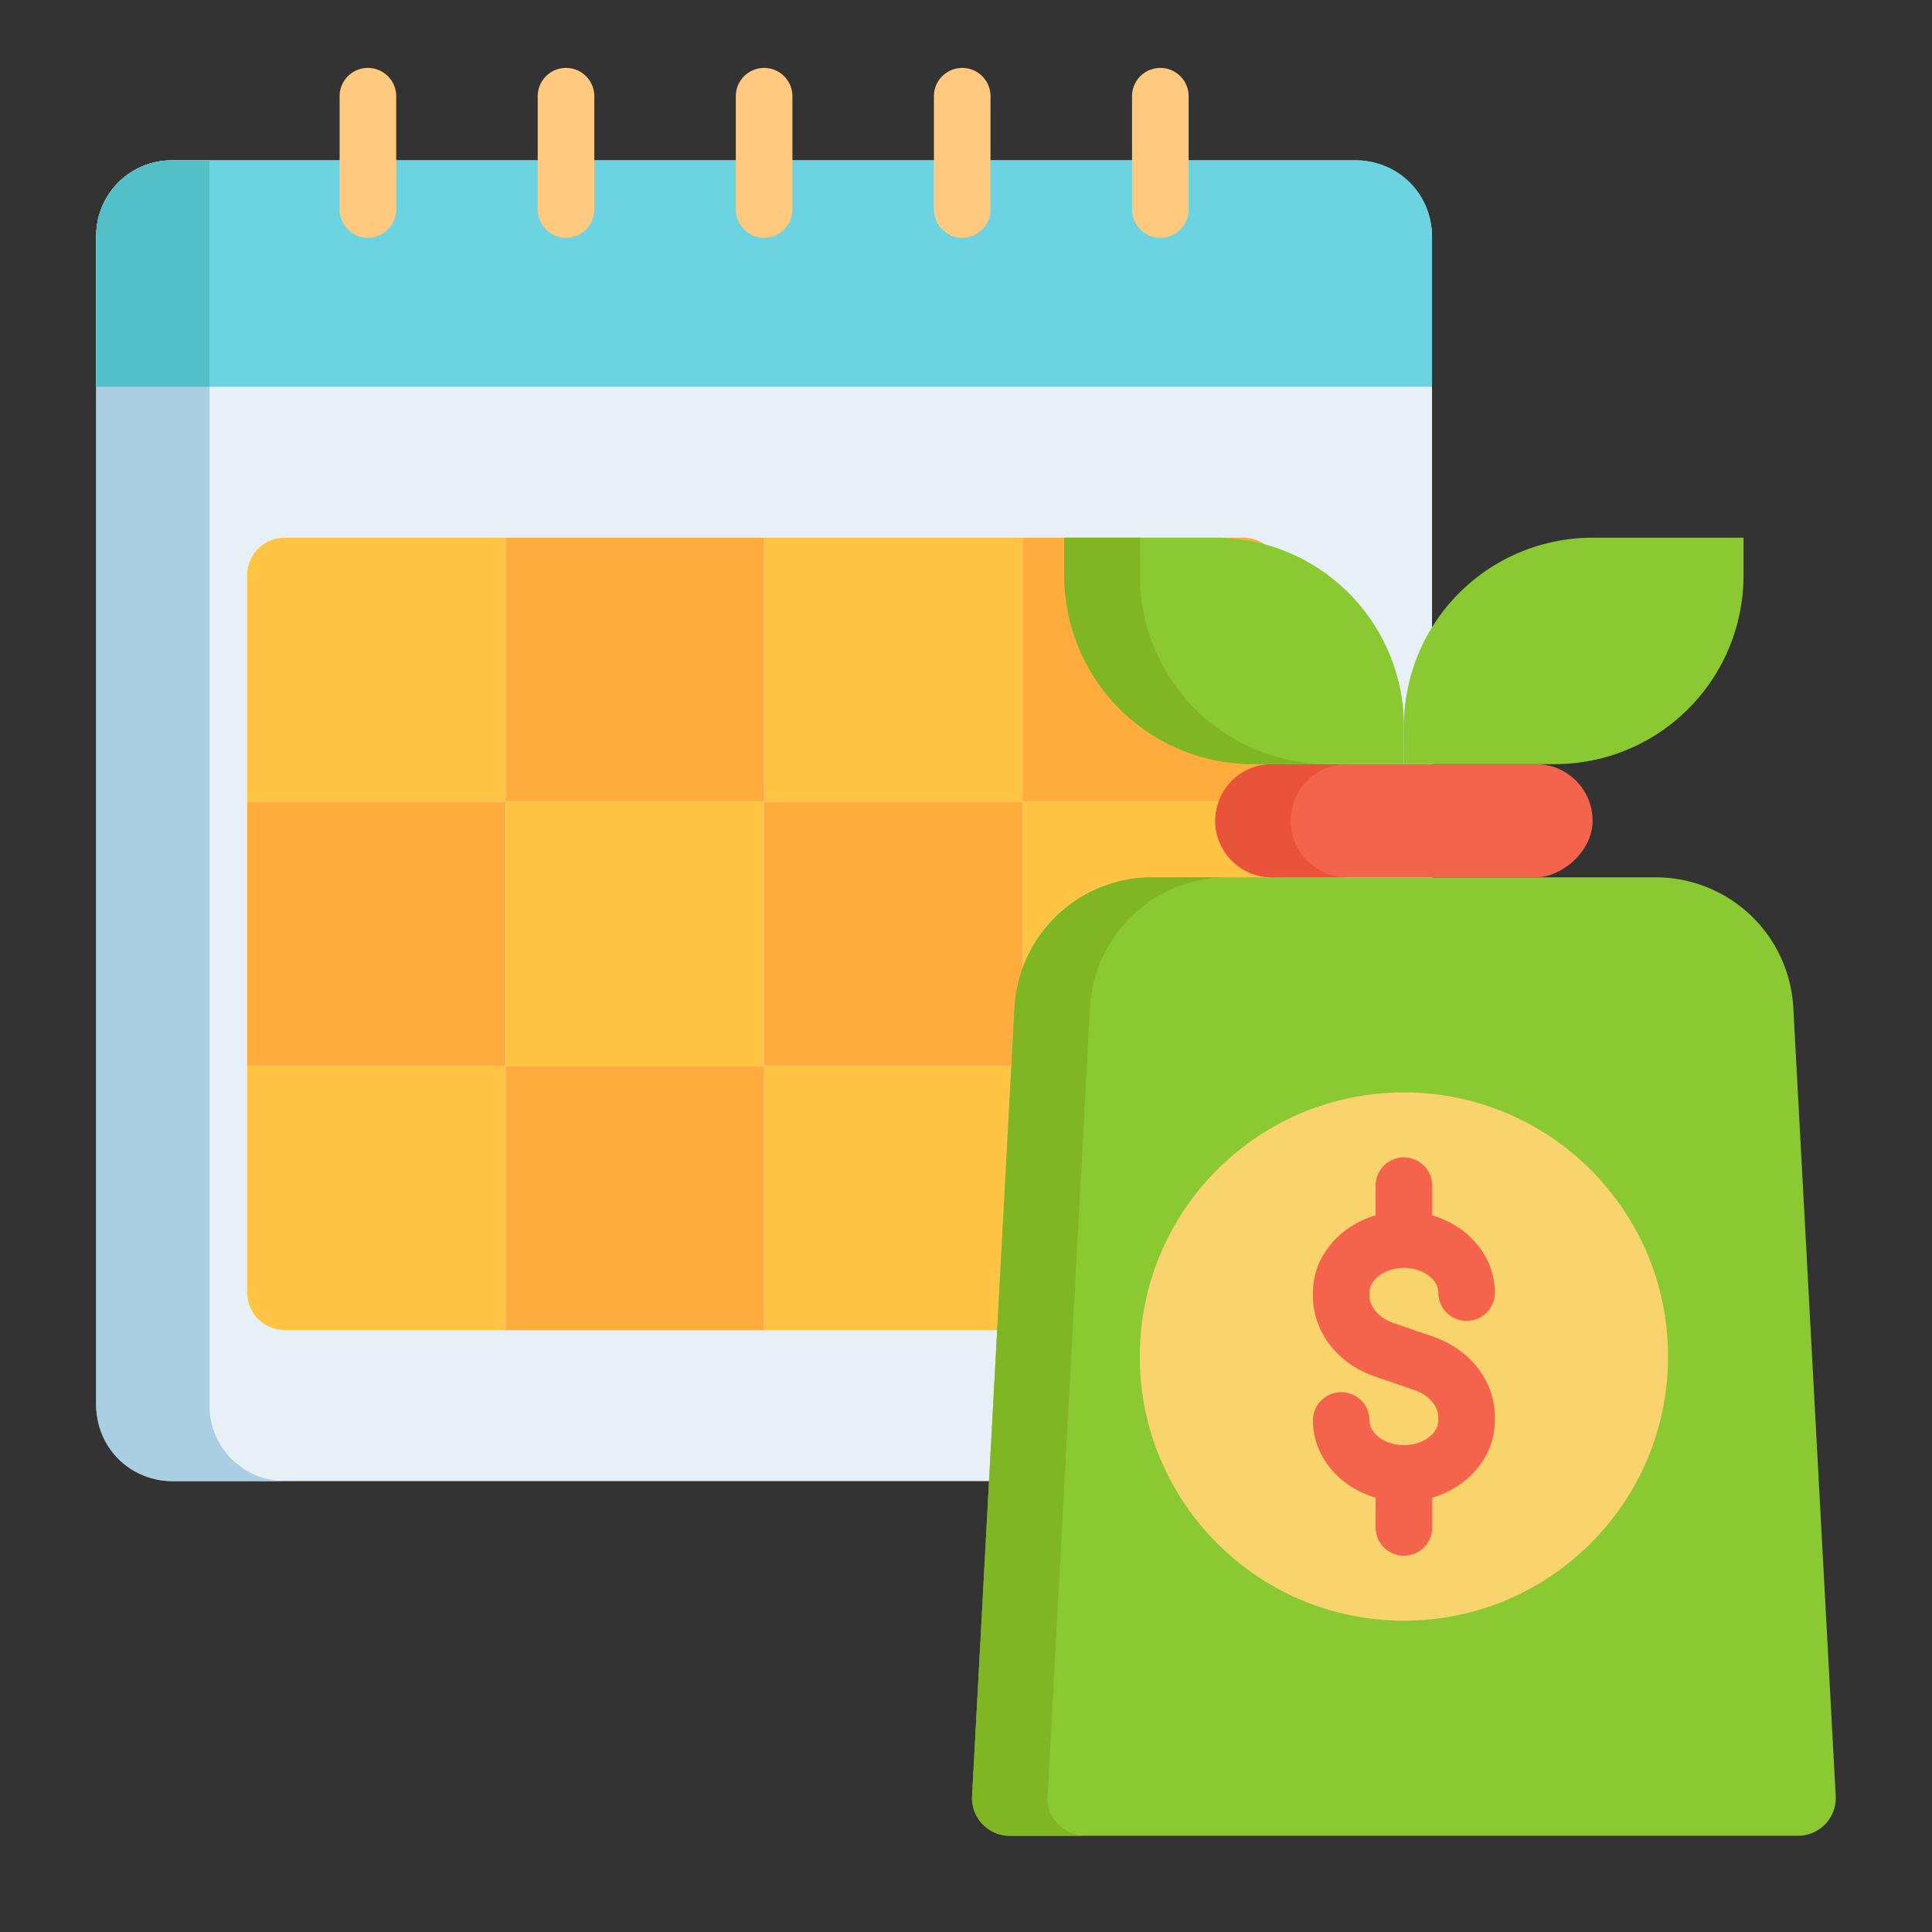
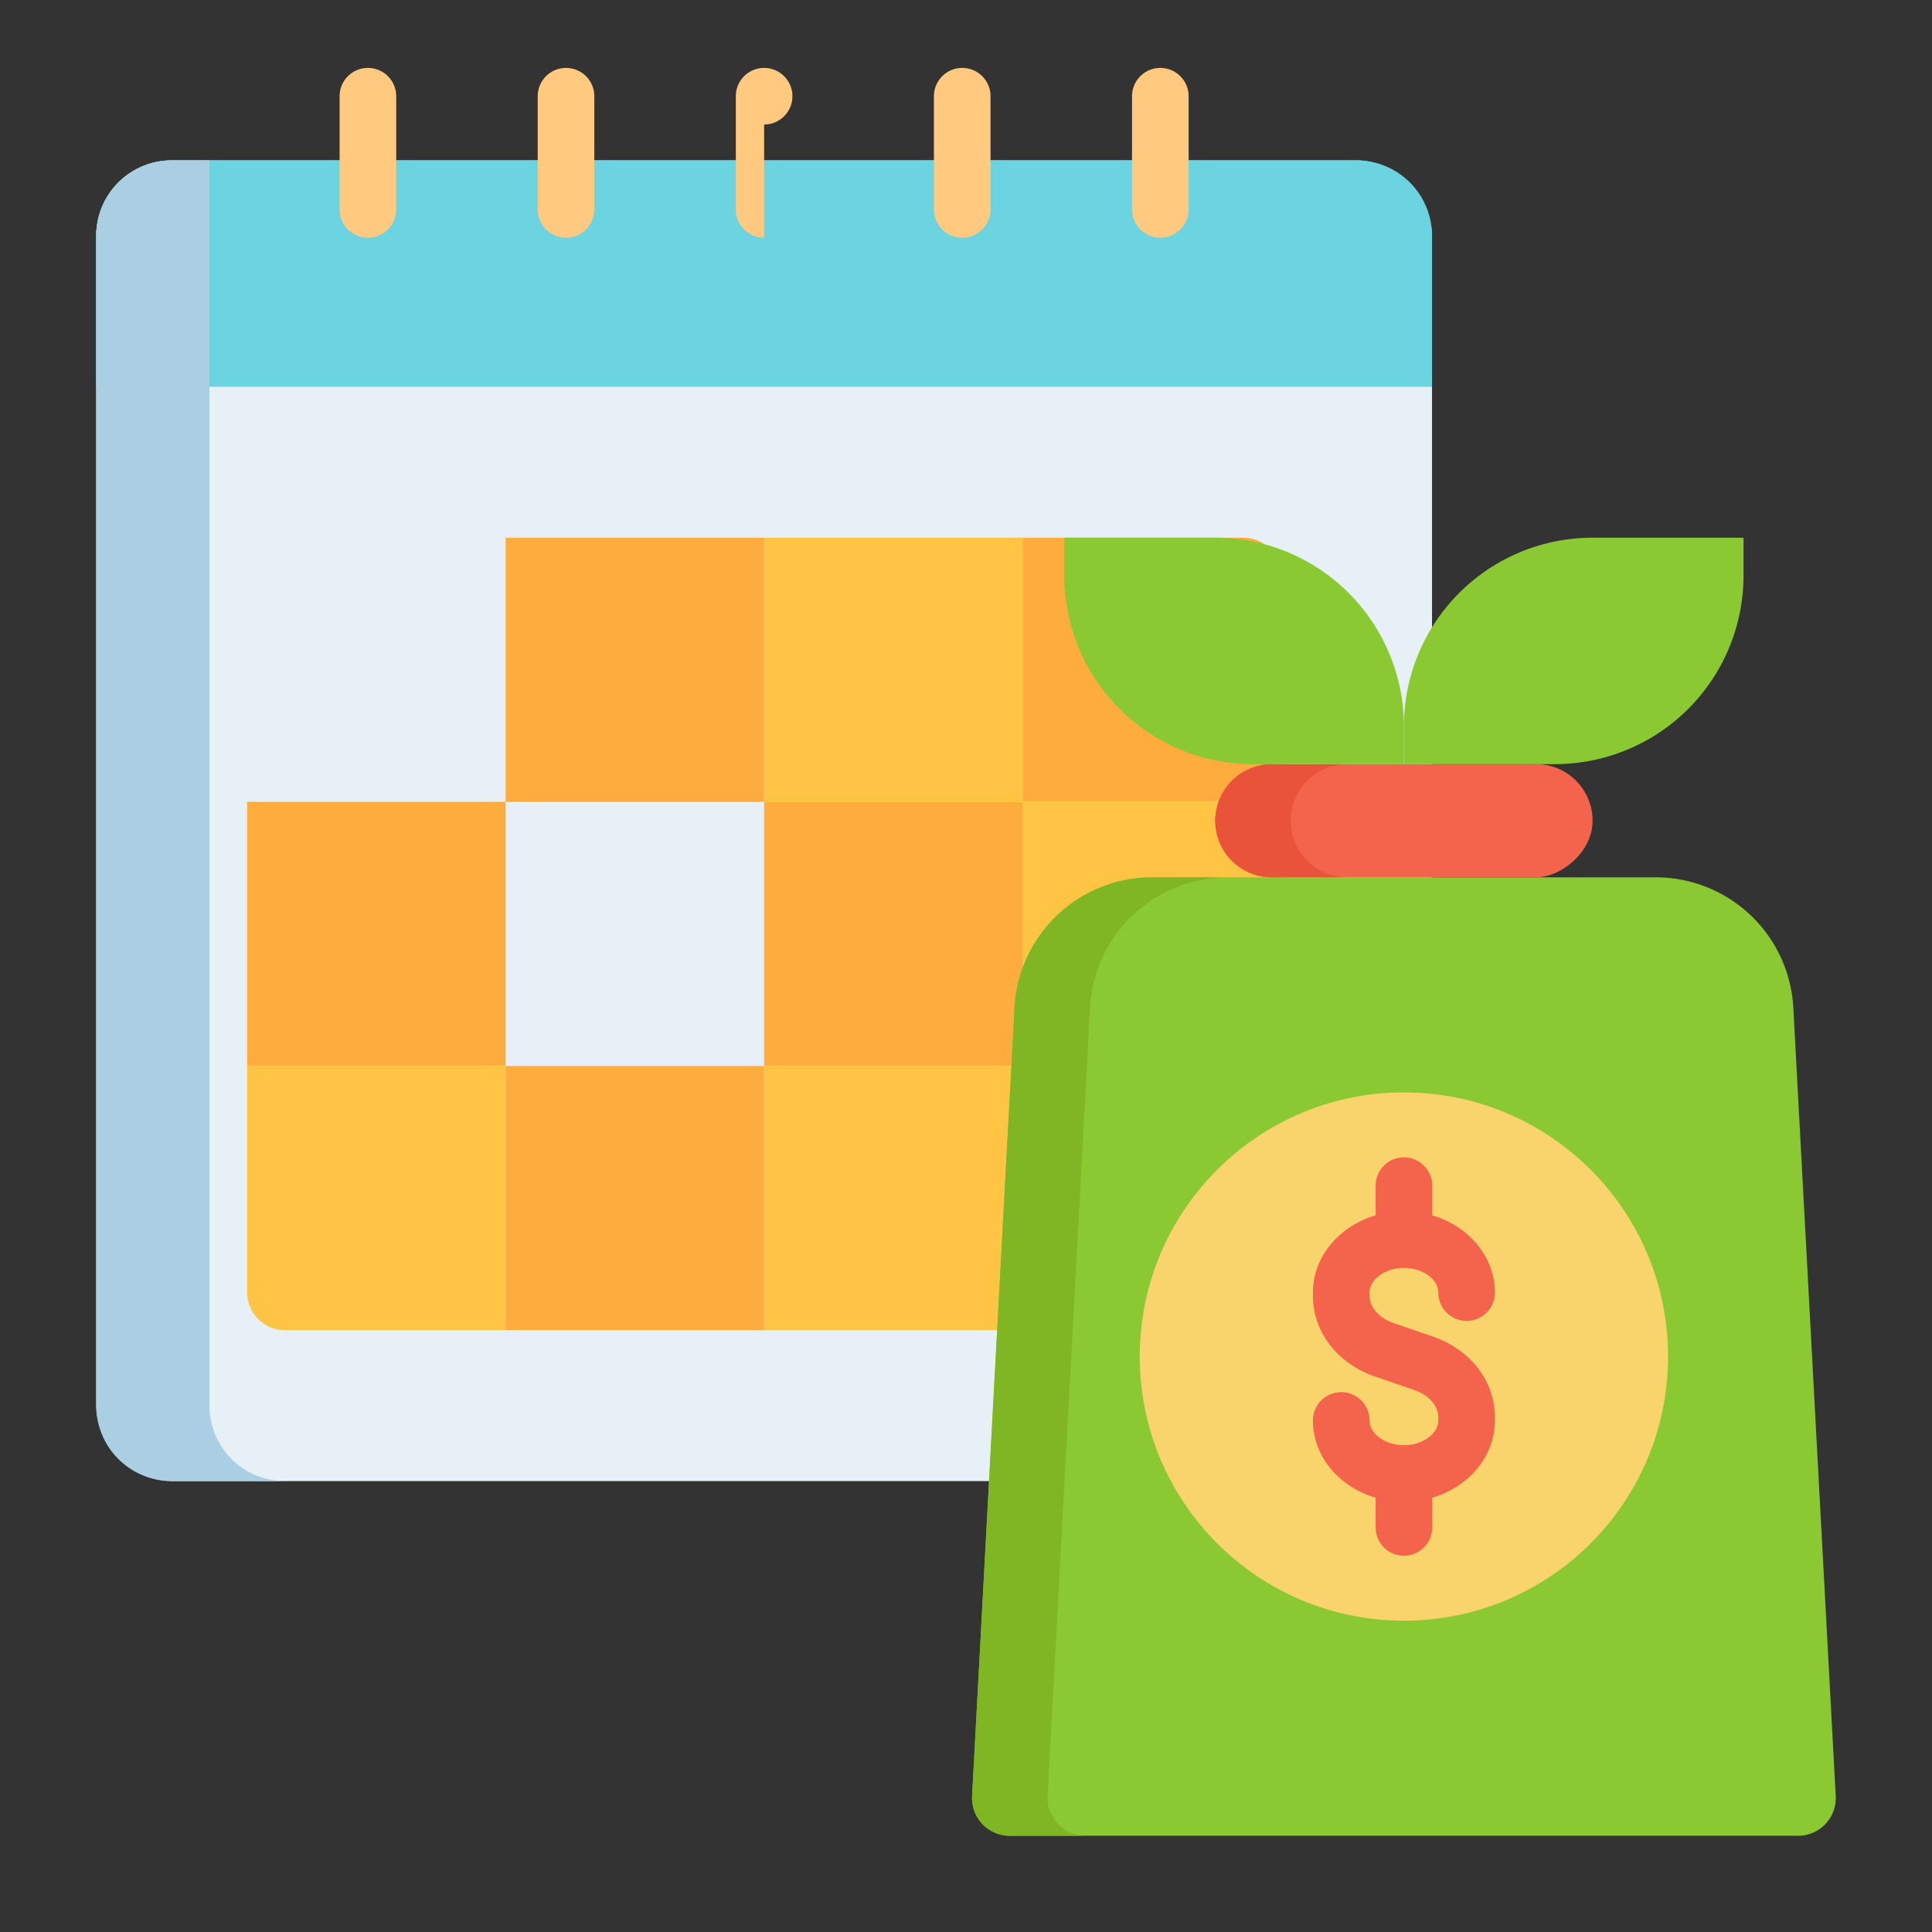
<svg xmlns="http://www.w3.org/2000/svg" height="512" viewBox="0 0 512 512" width="512">
  <rect x="0" y="0" width="512" height="512" fill="#333333" stroke="none" />
  <rect fill="#e6f0f6" height="350" rx="20" width="354" x="25.5" y="42.5" />
  <path d="m45.5 42.5h314a20 20 0 0 1 20 20v40a0 0 0 0 1 0 0h-354a0 0 0 0 1 0 0v-40a20 20 0 0 1 20-20z" fill="#6bd4e0" />
-   <path d="m75.5 142.5h58.5a0 0 0 0 1 0 0v70a0 0 0 0 1 0 0h-68.5a0 0 0 0 1 0 0v-60a10 10 0 0 1 10-10z" fill="#ffc443" />
  <path d="m134 142.5h68.5v70h-68.5z" fill="#ffac3e" />
  <path d="m202.5 142.5h68.5v70h-68.5z" fill="#ffc443" />
  <path d="m271 142.5h58.5a10 10 0 0 1 10 10v60a0 0 0 0 1 0 0h-68.5a0 0 0 0 1 0 0v-70a0 0 0 0 1 0 0z" fill="#ffac3e" />
  <path d="m65.5 212.5h68.5v70h-68.5z" fill="#ffac3e" />
-   <path d="m134 212.5h68.5v70h-68.5z" fill="#ffc443" />
  <path d="m65.5 282.5h68.5a0 0 0 0 1 0 0v70a0 0 0 0 1 0 0h-58.5a10 10 0 0 1 -10-10v-60a0 0 0 0 1 0 0z" fill="#ffc443" />
  <path d="m134 282.5h68.5v70h-68.5z" fill="#ffac3e" />
  <path d="m202.5 212.5h68.5v70h-68.5z" fill="#ffac3e" />
  <path d="m271 212.5h68.5v70h-68.5z" fill="#ffc443" />
  <path d="m202.5 282.5h68.5v70h-68.5z" fill="#ffc443" />
  <path d="m271 282.5h68.5v70h-68.5z" fill="#ffb155" />
  <path d="m75.5 392.5h-30a19.994 19.994 0 0 1 -20-20v-310a19.994 19.994 0 0 1 20-20h10v330a19.994 19.994 0 0 0 20 20z" fill="#aacfe2" />
-   <path d="m55.5 42.5v60h-30v-40a19.994 19.994 0 0 1 20-20z" fill="#52c0c6" />
  <g fill="#ffc980">
    <path d="m150 63a7.5 7.5 0 0 1 -7.5-7.5v-30a7.5 7.5 0 0 1 15 0v30a7.5 7.5 0 0 1 -7.5 7.5z" />
-     <path d="m202.5 63a7.5 7.5 0 0 1 -7.5-7.5v-30a7.5 7.5 0 0 1 15 0v30a7.5 7.5 0 0 1 -7.5 7.5z" />
+     <path d="m202.5 63a7.5 7.5 0 0 1 -7.5-7.5v-30a7.5 7.5 0 0 1 15 0a7.5 7.5 0 0 1 -7.5 7.5z" />
    <path d="m255 63a7.5 7.5 0 0 1 -7.5-7.5v-30a7.5 7.5 0 0 1 15 0v30a7.5 7.5 0 0 1 -7.5 7.5z" />
    <path d="m307.5 63a7.5 7.5 0 0 1 -7.5-7.5v-30a7.5 7.5 0 0 1 15 0v30a7.5 7.5 0 0 1 -7.5 7.5z" />
    <path d="m97.5 63a7.5 7.5 0 0 1 -7.5-7.5v-30a7.5 7.5 0 0 1 15 0v30a7.5 7.5 0 0 1 -7.5 7.5z" />
  </g>
  <path d="m476.5 486.5h-208.9a10 10 0 0 1 -9.985-10.537l11.248-209.1a36.53 36.53 0 0 1 36.577-34.363h133.224a36.53 36.53 0 0 1 36.573 34.36l11.248 209.1a10 10 0 0 1 -9.985 10.54z" fill="#8bc932" />
  <circle cx="372.052" cy="359.5" fill="#f9d36b" r="70" />
  <path d="m379.715 354.2-10.448-3.591c-3.786-1.3-6.329-4.2-6.329-7.216v-.841c0-3.546 4.174-6.542 9.114-6.542s9.113 3 9.113 6.542a7.5 7.5 0 0 0 15 0c0-9.539-6.979-17.645-16.613-20.47v-7.873a7.5 7.5 0 0 0 -15 0v7.873c-9.634 2.825-16.614 10.931-16.614 20.47v.841c0 9.564 6.458 17.964 16.452 21.4l10.448 3.591c3.784 1.3 6.327 4.2 6.327 7.216v.841c0 3.546-4.174 6.542-9.113 6.542s-9.114-3-9.114-6.542a7.5 7.5 0 0 0 -15 0c0 9.539 6.98 17.645 16.614 20.47v7.873a7.5 7.5 0 0 0 15 0v-7.873c9.634-2.825 16.613-10.931 16.613-20.47v-.841c0-9.56-6.457-17.96-16.45-21.4z" fill="#f4644d" />
  <rect fill="#f4644d" height="100" rx="15" transform="matrix(0 1 -1 0 589.552 -154.552)" width="30" x="357.052" y="167.5" />
  <path d="m357.052 232.5h-20a15 15 0 0 1 0-30h20a15 15 0 0 0 0 30z" fill="#e8533a" />
  <path d="m347.052 127.5h10a0 0 0 0 1 0 0v40a50 50 0 0 1 -50 50h-10a0 0 0 0 1 0 0v-40a50 50 0 0 1 50-50z" fill="#8bc932" transform="matrix(0 1 -1 0 499.552 -154.552)" />
  <path d="m387.052 127.5h10a50 50 0 0 1 50 50v40a0 0 0 0 1 0 0h-10a50 50 0 0 1 -50-50v-40a0 0 0 0 1 0 0z" fill="#8bc932" transform="matrix(0 1 -1 0 589.552 -244.552)" />
-   <path d="m352.052 202.5h-20a50.005 50.005 0 0 1 -50-50v-10h20v10a50.005 50.005 0 0 0 50 50z" fill="#80b524" />
  <path d="m325.44 232.5a36.532 36.532 0 0 0 -36.57 34.36l-11.25 209.1a10 10 0 0 0 9.98 10.54h-20a10 10 0 0 1 -9.98-10.54l11.25-209.1a36.532 36.532 0 0 1 36.57-34.36z" fill="#80b524" />
</svg>